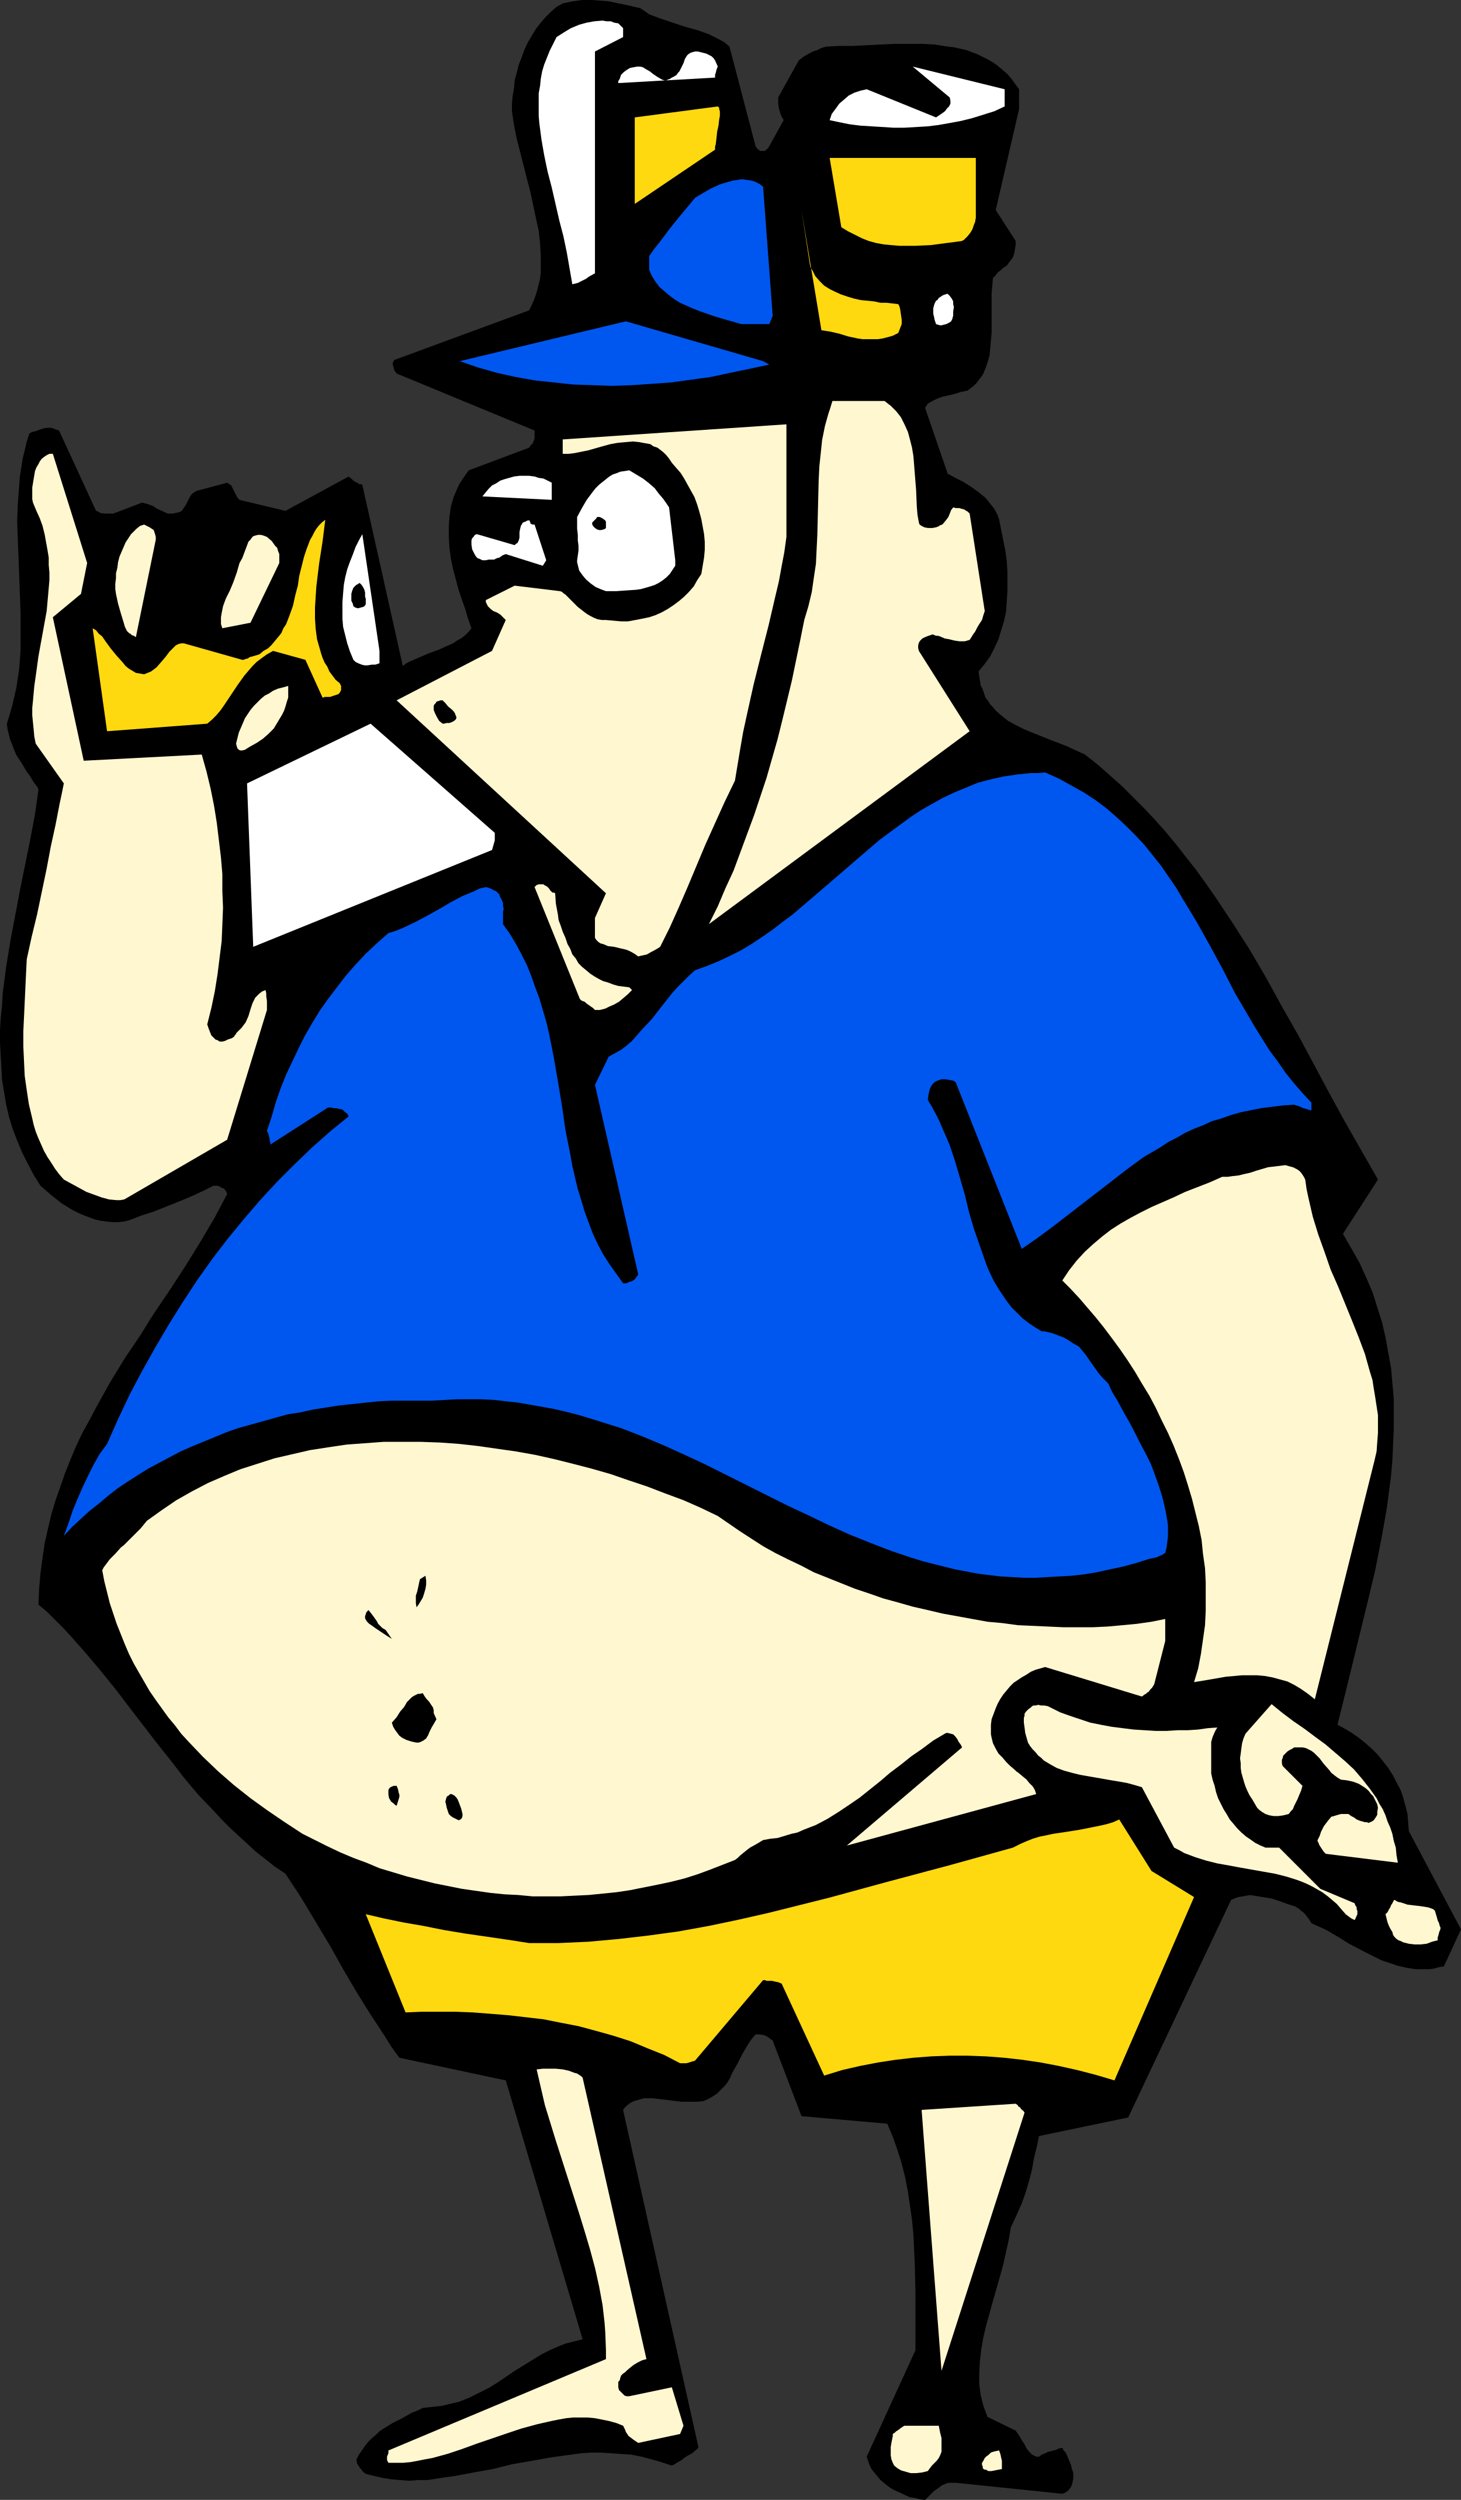
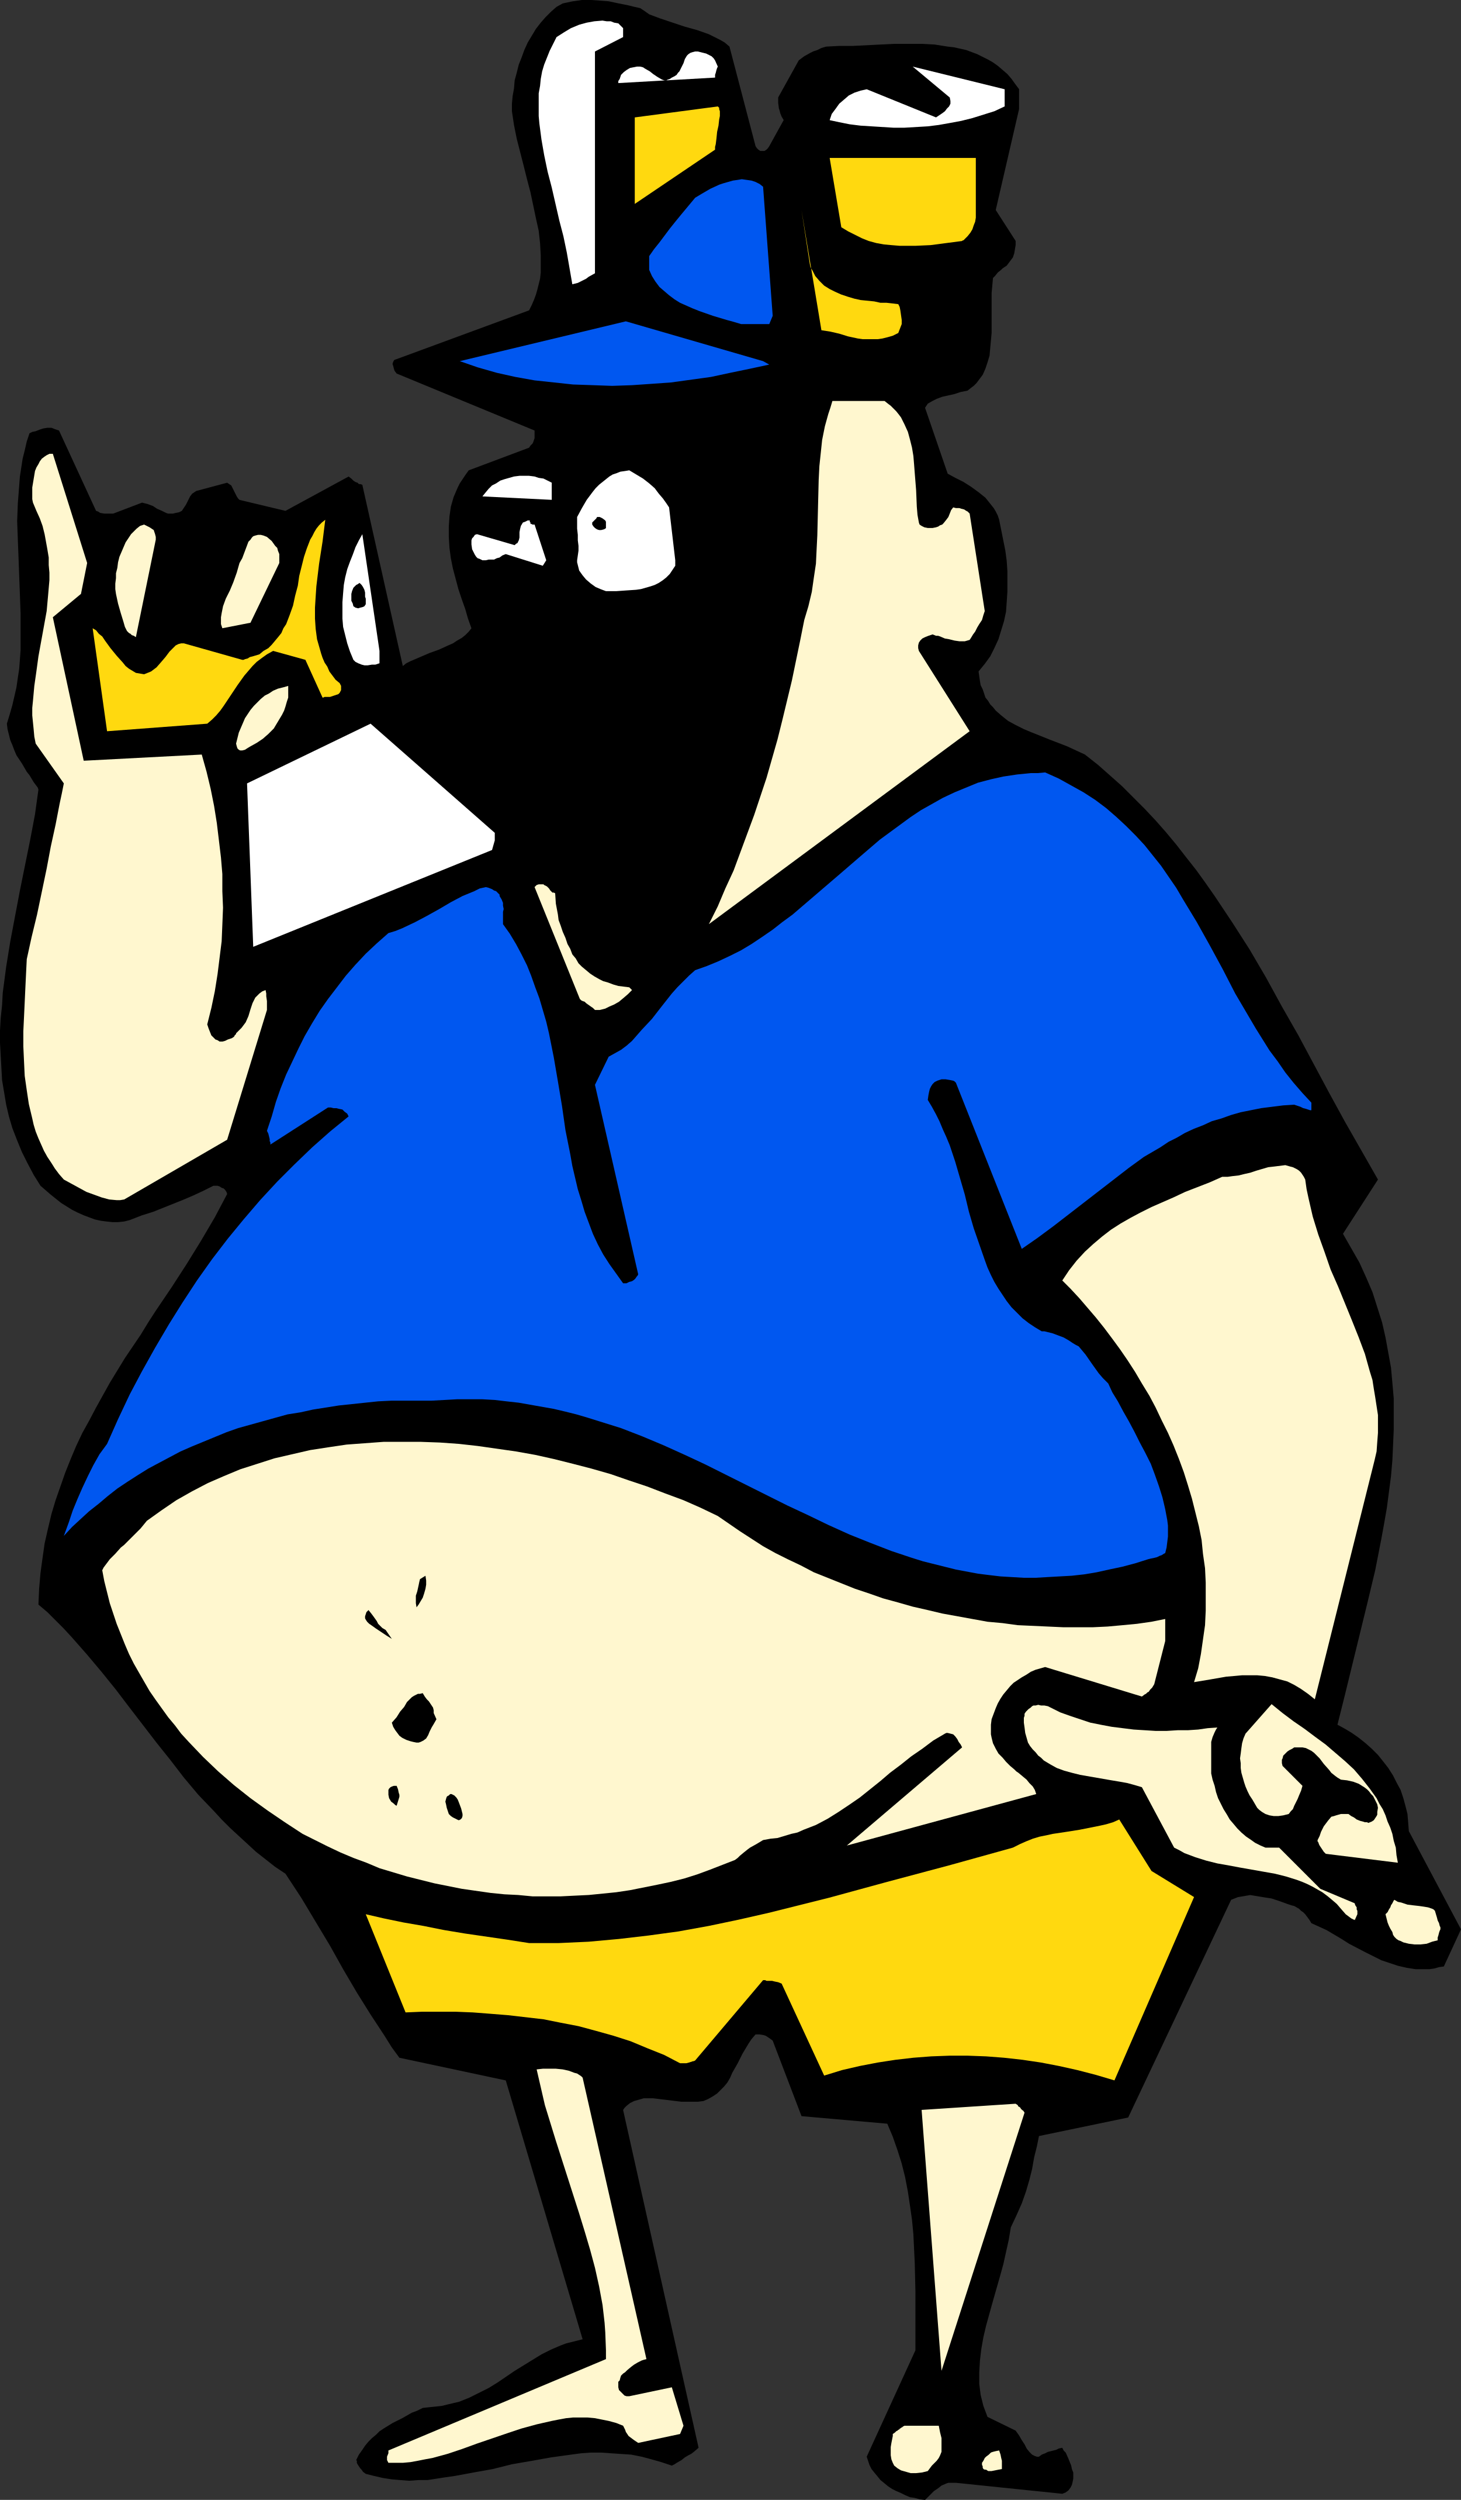
<svg xmlns="http://www.w3.org/2000/svg" xmlns:ns1="http://sodipodi.sourceforge.net/DTD/sodipodi-0.dtd" xmlns:ns2="http://www.inkscape.org/namespaces/inkscape" version="1.0" width="91.038mm" height="155.668mm" id="svg43" ns1:docname="Beer Belly 2.wmf">
  <rect width="100%" height="100%" fill="#333333" stroke="none" />
  <ns1:namedview id="namedview43" pagecolor="#ffffff" bordercolor="#000000" borderopacity="0.25" ns2:showpageshadow="2" ns2:pageopacity="0.0" ns2:pagecheckerboard="0" ns2:deskcolor="#d1d1d1" ns2:document-units="mm" />
  <defs id="defs1">
    <pattern id="WMFhbasepattern" patternUnits="userSpaceOnUse" width="6" height="6" x="0" y="0" />
  </defs>
  <path style="fill:#000000;fill-opacity:1;fill-rule:evenodd;stroke:none" d="m 344.079,454.071 -12.283,-23.108 -0.162,-2.101 -0.162,-1.939 -0.485,-1.939 -0.485,-1.778 -0.646,-1.939 -0.97,-1.778 -0.808,-1.616 -1.131,-1.778 -1.131,-1.454 -1.293,-1.616 -1.455,-1.454 -1.455,-1.293 -1.616,-1.293 -1.616,-1.131 -1.616,-0.97 -1.778,-0.97 1.778,-7.11 1.778,-7.272 3.556,-14.543 1.778,-7.433 1.455,-7.433 0.646,-3.555 0.646,-3.717 0.485,-3.717 0.485,-3.717 0.323,-3.717 0.162,-3.555 0.162,-3.717 v -3.717 -3.555 l -0.323,-3.717 -0.323,-3.555 -0.646,-3.555 -0.646,-3.555 -0.808,-3.555 -1.131,-3.555 -1.131,-3.555 -1.455,-3.393 -1.616,-3.555 -1.939,-3.393 -1.939,-3.393 8.242,-12.766 -3.879,-6.787 -3.879,-6.787 -3.717,-6.787 -7.273,-13.574 -3.879,-6.787 -3.717,-6.787 -3.879,-6.625 -4.04,-6.302 -4.202,-6.302 -2.263,-3.232 -2.101,-2.909 -2.424,-3.07 -2.263,-2.909 -2.424,-2.909 -2.424,-2.747 -2.586,-2.747 -2.747,-2.747 -2.586,-2.585 -2.909,-2.585 -2.747,-2.424 -3.071,-2.424 -2.101,-0.97 -2.101,-0.97 -4.202,-1.616 -4.04,-1.616 -1.939,-0.808 -1.939,-0.97 -1.778,-0.97 -1.616,-1.293 -1.293,-1.131 -0.646,-0.808 -0.646,-0.646 -0.485,-0.808 -0.646,-0.808 -0.323,-0.97 -0.323,-0.97 -0.485,-0.97 -0.162,-0.97 -0.162,-1.131 -0.162,-1.131 1.455,-1.778 1.293,-1.778 0.97,-1.939 0.97,-2.101 0.646,-2.101 0.646,-2.101 0.485,-2.262 0.162,-2.262 0.162,-2.424 v -2.424 -2.424 l -0.162,-2.424 -0.323,-2.424 -0.485,-2.424 -0.485,-2.424 -0.485,-2.424 -0.323,-0.97 -0.485,-0.97 -0.485,-0.808 -0.646,-0.808 -0.646,-0.808 -0.646,-0.808 -1.616,-1.293 -1.778,-1.293 -1.778,-1.131 -1.939,-0.97 -1.778,-0.97 -5.333,-15.513 0.323,-0.485 0.323,-0.485 1.131,-0.646 0.97,-0.485 1.293,-0.485 1.455,-0.323 1.455,-0.323 1.455,-0.485 1.616,-0.323 0.808,-0.646 0.646,-0.485 0.646,-0.646 0.97,-1.293 0.485,-0.646 0.646,-1.454 0.485,-1.454 0.485,-1.616 0.162,-1.778 0.162,-1.778 0.162,-1.778 v -1.939 -3.717 -3.717 l 0.162,-1.778 0.162,-1.778 0.162,-0.162 0.323,-0.323 0.646,-0.808 0.808,-0.646 0.323,-0.323 0.485,-0.323 0.485,-0.323 0.485,-0.646 0.485,-0.646 0.485,-0.646 0.323,-0.97 0.162,-0.97 0.162,-0.97 v -0.97 l -4.687,-7.272 5.495,-23.754 v -4.686 l -0.97,-1.293 -0.808,-1.131 -0.97,-1.131 -1.131,-0.97 -1.131,-0.97 -1.131,-0.808 -1.131,-0.646 -1.293,-0.646 -1.293,-0.646 -1.293,-0.485 -1.293,-0.485 -1.455,-0.323 -1.455,-0.323 -1.455,-0.162 -3.071,-0.485 -3.071,-0.162 h -3.232 -3.232 l -3.232,0.162 -3.232,0.162 -3.232,0.162 h -3.232 l -3.071,0.162 -1.131,0.323 -0.97,0.485 -0.97,0.323 -0.646,0.323 -1.455,0.808 -1.293,0.97 -4.848,8.726 v 1.293 l 0.162,1.293 0.162,0.485 0.162,0.646 0.323,0.808 0.485,0.808 -3.394,6.14 -0.323,0.485 -0.323,0.323 -0.485,0.323 h -0.485 -0.485 l -0.485,-0.323 -0.323,-0.323 -0.323,-0.485 -6.141,-23.431 -1.131,-0.97 -1.131,-0.646 -1.293,-0.646 -1.293,-0.646 -2.747,-0.97 -2.909,-0.808 -2.909,-0.97 -2.909,-0.97 -1.293,-0.485 -1.293,-0.485 -1.131,-0.808 -0.97,-0.646 -1.455,-0.323 -1.293,-0.323 -2.424,-0.485 -2.263,-0.485 -2.101,-0.162 L 139.151,0 h -2.101 l -2.263,0.323 -2.263,0.485 -1.455,0.808 -1.293,1.131 -1.293,1.293 -1.131,1.293 -1.131,1.454 -0.97,1.616 -0.97,1.616 -0.808,1.778 -0.646,1.778 -0.646,1.616 -0.485,1.939 -0.485,1.778 -0.162,1.939 -0.323,1.778 -0.162,1.778 v 1.778 l 0.485,3.232 0.646,3.232 1.616,6.302 0.808,3.232 0.808,3.07 0.646,3.07 0.646,3.07 0.646,2.909 0.323,2.909 0.162,2.909 v 1.454 1.293 1.293 l -0.162,1.454 -0.323,1.293 -0.323,1.293 -0.323,1.131 -0.485,1.293 -0.485,1.131 -0.646,1.293 -31.192,11.473 -0.485,0.162 -0.162,0.162 -0.162,0.323 -0.162,0.485 0.162,0.485 0.162,0.646 0.162,0.485 0.485,0.646 32.485,13.412 v 0.646 0.646 0.485 l -0.162,0.485 -0.162,0.485 -0.162,0.323 -0.485,0.485 -0.323,0.485 -14.222,5.333 -0.808,1.131 -0.646,0.97 -0.646,0.97 -0.485,0.97 -0.485,1.131 -0.485,1.131 -0.323,1.131 -0.323,1.131 -0.323,2.262 -0.162,2.424 v 2.424 l 0.162,2.585 0.323,2.424 0.485,2.424 0.646,2.424 0.646,2.424 0.808,2.424 0.808,2.262 0.646,2.262 0.808,2.262 -0.646,0.808 -0.808,0.808 -0.808,0.646 -1.131,0.646 -0.97,0.646 -1.131,0.485 -2.101,0.97 -2.263,0.808 -2.263,0.97 -2.263,0.97 -0.97,0.485 -0.808,0.646 -9.535,-42.66 -0.485,-0.162 h -0.323 l -0.323,-0.323 -0.485,-0.162 -0.485,-0.323 -0.485,-0.485 -0.646,-0.485 -14.869,8.08 -10.828,-2.585 -0.323,-0.323 -0.323,-0.485 -0.646,-1.293 -0.323,-0.646 -0.323,-0.646 -0.485,-0.323 -0.485,-0.323 -7.273,1.939 -0.485,0.323 -0.485,0.323 -0.485,0.646 -0.323,0.646 -0.646,1.293 -0.97,1.454 -0.646,0.323 -0.808,0.162 -0.646,0.162 h -0.485 -0.646 l -0.485,-0.162 -0.97,-0.485 -1.131,-0.485 -0.485,-0.323 -0.485,-0.323 -1.293,-0.485 -0.646,-0.162 -0.646,-0.162 -6.788,2.585 h -1.131 -0.97 l -0.97,-0.162 -0.485,-0.323 -0.485,-0.162 -8.727,-18.906 -0.485,-0.162 -0.485,-0.162 -0.808,-0.323 h -0.97 l -0.97,0.162 -0.97,0.323 -0.808,0.323 -0.808,0.162 -0.646,0.323 -0.646,1.939 -0.485,2.101 -0.485,1.939 -0.323,2.101 -0.323,2.101 -0.162,2.101 -0.323,4.201 -0.162,4.201 0.162,4.363 0.162,4.201 0.162,4.363 0.323,8.726 v 4.363 4.363 l -0.323,4.363 -0.323,2.101 -0.323,2.262 -0.485,2.101 -0.485,2.101 -0.646,2.262 -0.646,2.101 0.162,1.293 0.323,1.293 0.323,1.293 0.485,1.131 0.485,1.293 0.485,1.131 1.293,1.939 1.131,1.939 0.646,0.808 0.485,0.808 0.485,0.808 0.485,0.646 0.485,0.646 0.162,0.485 -0.808,5.817 -1.131,5.979 -2.424,11.958 -1.131,5.979 -1.131,5.979 -0.97,5.979 -0.808,6.14 -0.162,2.909 -0.323,3.07 L 0,242.548 v 2.909 l 0.162,2.909 0.162,2.909 0.162,2.909 0.485,2.909 0.485,2.909 0.646,2.747 0.808,2.747 1.131,2.909 1.131,2.747 1.293,2.585 1.455,2.747 1.616,2.585 2.424,2.101 2.424,1.939 1.293,0.808 1.293,0.808 1.293,0.646 1.455,0.646 1.293,0.485 1.293,0.485 1.455,0.323 1.293,0.162 1.455,0.162 h 1.293 l 1.455,-0.162 1.293,-0.323 2.909,-1.131 2.586,-0.808 2.424,-0.97 2.424,-0.97 2.424,-0.97 2.263,-0.97 2.424,-1.131 2.263,-1.131 h 0.97 l 0.485,0.162 0.485,0.323 0.485,0.162 0.323,0.323 0.323,0.485 0.162,0.485 -1.455,2.747 -1.455,2.747 -3.232,5.494 -3.394,5.494 -3.556,5.494 -3.717,5.494 -1.778,2.747 -1.778,2.909 -3.717,5.494 -3.556,5.817 -3.232,5.817 -1.616,3.07 -1.616,2.909 -1.455,3.07 -1.293,3.07 -1.293,3.232 -1.131,3.232 -1.131,3.232 -0.97,3.232 -0.808,3.393 -0.808,3.555 -0.485,3.393 -0.485,3.555 -0.323,3.717 -0.162,3.717 2.101,1.778 1.939,1.939 1.939,1.939 1.939,2.101 3.556,4.04 3.394,4.04 3.394,4.201 3.071,4.04 6.465,8.403 3.232,4.04 3.232,4.201 3.394,4.04 3.717,3.878 1.778,1.939 1.939,1.939 2.101,1.939 1.939,1.778 2.101,1.939 2.263,1.778 2.263,1.778 2.424,1.616 3.717,5.656 3.394,5.656 3.394,5.656 3.071,5.494 3.232,5.494 3.232,5.171 3.394,5.171 1.616,2.585 1.778,2.424 25.05,5.333 18.101,60.92 -1.293,0.323 -1.293,0.323 -1.293,0.323 -1.293,0.485 -2.263,0.97 -2.263,1.131 -2.101,1.293 -2.101,1.293 -2.101,1.293 -4.04,2.747 -2.101,1.293 -2.263,1.131 -2.263,1.131 -2.424,0.97 -2.747,0.646 -1.293,0.323 -1.455,0.162 -1.616,0.162 -1.455,0.162 -1.293,0.646 -1.293,0.485 -2.263,1.293 -2.263,1.131 -2.101,1.293 -0.97,0.646 -0.808,0.808 -0.97,0.808 -0.808,0.808 -0.808,0.97 -0.646,0.97 -0.808,1.131 -0.646,1.293 0.162,0.162 v 0.485 l 0.162,0.323 0.323,0.485 0.323,0.485 0.323,0.323 0.323,0.485 0.646,0.485 1.939,0.485 2.101,0.485 2.101,0.323 1.939,0.162 2.101,0.162 2.263,-0.162 h 2.101 l 2.101,-0.323 2.101,-0.323 2.263,-0.323 4.364,-0.808 4.525,-0.808 4.525,-1.131 4.687,-0.808 4.525,-0.808 4.687,-0.646 2.424,-0.323 2.263,-0.162 h 2.424 l 2.263,0.162 2.424,0.162 2.424,0.162 2.424,0.485 2.424,0.646 2.263,0.646 2.424,0.808 0.646,-0.323 0.485,-0.323 1.131,-0.646 0.808,-0.646 0.808,-0.485 0.646,-0.323 0.646,-0.485 1.131,-0.97 -17.778,-79.503 0.323,-0.485 0.485,-0.485 0.808,-0.646 0.97,-0.485 1.131,-0.323 1.131,-0.323 h 1.131 1.131 l 1.293,0.162 5.333,0.646 h 1.293 1.293 1.293 l 1.293,-0.162 1.131,-0.485 1.131,-0.646 0.97,-0.646 0.808,-0.808 0.808,-0.808 0.808,-0.97 0.646,-1.131 0.485,-1.131 1.293,-2.262 1.131,-2.262 1.455,-2.424 0.646,-0.97 0.97,-1.131 h 0.97 l 0.97,0.162 0.485,0.162 0.485,0.323 0.485,0.323 0.646,0.485 6.788,17.775 20.202,1.778 1.293,3.07 1.131,3.232 0.97,3.07 0.808,3.232 0.646,3.393 0.485,3.232 0.485,3.393 0.323,3.393 0.162,3.393 0.162,3.393 0.162,6.787 v 13.735 l -11.475,25.047 0.323,0.97 0.323,0.97 0.485,0.97 0.646,0.808 0.808,0.97 0.646,0.808 0.808,0.646 0.97,0.808 0.97,0.646 0.97,0.485 1.131,0.485 0.97,0.485 1.131,0.485 1.131,0.162 1.131,0.323 1.293,0.162 0.646,-0.646 1.455,-1.454 0.97,-0.646 0.808,-0.646 1.131,-0.485 0.485,-0.162 h 0.485 0.646 0.646 l 25.05,2.585 0.808,-0.323 0.646,-0.485 0.485,-0.646 0.323,-0.646 0.162,-0.646 0.162,-0.808 v -0.646 -0.808 l -0.323,-0.808 -0.162,-0.808 -0.646,-1.616 -0.646,-1.454 -0.485,-0.485 -0.323,-0.646 -0.808,0.162 -0.646,0.323 -1.293,0.323 -0.646,0.162 -0.646,0.323 -0.808,0.323 -0.646,0.485 h -0.485 l -0.485,-0.162 -0.323,-0.162 -0.323,-0.162 -0.646,-0.646 -0.646,-0.808 -0.485,-0.97 -0.646,-0.97 -0.646,-1.131 -0.808,-1.131 -6.626,-3.232 -0.485,-1.293 -0.485,-1.293 -0.323,-1.293 -0.323,-1.293 -0.162,-1.293 -0.162,-1.293 v -1.454 -1.293 l 0.162,-2.747 0.323,-2.747 0.485,-2.747 0.646,-2.747 0.808,-2.909 0.808,-2.909 1.616,-5.656 0.808,-2.909 0.646,-2.909 0.646,-2.909 0.485,-2.909 1.293,-2.747 1.293,-2.909 0.97,-2.747 0.808,-2.747 0.646,-2.585 0.485,-2.747 0.646,-2.585 0.485,-2.424 21.01,-4.363 24.242,-51.224 0.808,-0.323 0.808,-0.323 0.97,-0.162 0.97,-0.162 0.97,-0.162 0.97,0.162 1.939,0.323 2.101,0.323 1.939,0.646 1.778,0.646 0.97,0.323 0.646,0.162 1.131,0.646 0.485,0.485 0.485,0.323 0.485,0.485 0.485,0.646 0.485,0.646 0.485,0.808 1.778,0.808 1.778,0.808 3.556,2.101 1.778,1.131 3.717,1.939 1.939,0.97 1.939,0.97 1.939,0.646 1.939,0.646 2.101,0.485 2.101,0.323 h 2.101 1.131 l 1.131,-0.162 1.131,-0.323 1.131,-0.162 z" id="path1" />
  <path style="fill:#fff7cf;fill-opacity:1;fill-rule:evenodd;stroke:none" d="m 339.231,454.071 v -0.162 -0.323 l -0.162,-0.323 -0.162,-0.646 -0.323,-0.646 -0.162,-0.646 -0.485,-1.616 -0.323,-0.323 -0.323,-0.162 -0.485,-0.162 -0.485,-0.162 -0.97,-0.162 -1.131,-0.162 -1.455,-0.162 -1.293,-0.162 -1.455,-0.485 -0.808,-0.162 -0.808,-0.485 -0.162,0.162 -0.162,0.323 -0.162,0.323 -0.323,0.485 -0.162,0.485 -0.323,0.485 -0.323,0.646 -0.485,0.485 0.162,0.646 0.162,0.646 0.162,0.646 0.323,0.808 0.323,0.646 0.485,0.808 0.162,0.646 0.323,0.485 0.485,0.485 0.485,0.323 0.485,0.162 0.646,0.323 1.293,0.323 1.293,0.162 h 1.455 l 1.455,-0.162 1.293,-0.485 1.293,-0.323 v -0.646 l 0.162,-0.485 0.162,-0.646 0.162,-0.485 z" id="path2" />
  <path style="fill:#fff7cf;fill-opacity:1;fill-rule:evenodd;stroke:none" d="m 329.211,438.397 -0.323,-1.778 -0.162,-1.778 -0.485,-1.616 -0.323,-1.616 -0.485,-1.454 -0.646,-1.454 -0.485,-1.454 -0.646,-1.454 -0.808,-1.293 -0.646,-1.293 -1.616,-2.262 -1.778,-2.262 -1.939,-2.262 -2.101,-1.939 -2.263,-1.939 -2.263,-1.939 -2.424,-1.778 -2.586,-1.939 -2.586,-1.778 -2.586,-1.939 -2.586,-2.101 -6.141,6.948 -0.485,1.131 -0.323,1.131 -0.162,1.131 -0.162,1.293 -0.162,1.131 0.162,1.131 v 1.131 l 0.162,1.131 0.323,1.131 0.323,1.131 0.323,0.97 0.485,1.131 0.485,0.97 0.646,0.97 1.131,1.939 0.485,0.485 0.646,0.485 0.808,0.485 0.97,0.323 0.97,0.162 h 1.131 l 1.131,-0.162 0.646,-0.162 0.646,-0.162 0.485,-0.646 0.485,-0.485 0.323,-0.808 0.323,-0.646 0.485,-0.97 0.323,-0.808 0.485,-1.131 0.323,-1.131 -4.687,-4.686 -0.162,-0.646 v -0.323 -0.485 l 0.162,-0.323 0.162,-0.646 0.485,-0.485 0.485,-0.485 0.485,-0.323 0.646,-0.323 0.485,-0.323 h 1.131 0.808 l 0.808,0.162 0.646,0.323 0.646,0.323 0.646,0.485 0.646,0.646 0.646,0.646 0.97,1.293 1.293,1.454 0.485,0.646 0.808,0.646 0.646,0.485 0.808,0.485 1.455,0.162 1.455,0.323 1.293,0.485 1.293,0.808 0.646,0.485 0.485,0.485 0.485,0.646 0.485,0.485 0.323,0.646 0.323,0.646 0.323,0.646 0.162,0.808 -0.162,0.97 v 0.646 l -0.162,0.323 -0.323,0.485 -0.323,0.485 -0.485,0.323 -0.808,0.323 -0.323,-0.162 h -0.485 l -0.485,-0.162 -0.646,-0.162 -0.808,-0.323 -0.646,-0.485 -0.646,-0.323 -0.646,-0.485 h -0.646 -1.131 l -1.131,0.323 -0.485,0.162 -0.646,0.162 -0.808,0.97 -0.97,1.293 -0.323,0.646 -0.323,0.646 -0.323,0.97 -0.485,0.97 v 0.323 l 0.162,0.162 0.162,0.485 0.162,0.323 0.323,0.485 0.323,0.485 0.323,0.485 0.485,0.485 z" id="path3" />
  <path style="fill:#fff7cf;fill-opacity:1;fill-rule:evenodd;stroke:none" d="m 323.716,343.704 0.485,-2.101 0.162,-2.262 0.162,-2.101 v -2.101 -2.101 l -0.323,-2.101 -0.323,-2.101 -0.323,-1.939 -0.323,-2.101 -0.646,-2.101 -1.131,-4.04 -1.455,-3.878 -1.616,-4.04 -3.232,-7.918 -1.778,-4.04 -1.455,-4.201 -1.455,-4.04 -1.293,-4.201 -0.485,-2.101 -0.485,-2.101 -0.485,-2.262 -0.323,-2.262 -0.323,-0.646 -0.323,-0.485 -0.323,-0.485 -0.485,-0.485 -0.485,-0.323 -0.97,-0.485 -0.646,-0.162 -1.131,-0.323 -1.293,0.162 -1.293,0.162 -1.455,0.162 -2.747,0.808 -1.455,0.485 -1.455,0.323 -1.293,0.323 -1.455,0.162 -1.131,0.162 h -1.293 l -2.909,1.293 -2.909,1.131 -2.909,1.131 -2.747,1.293 -2.586,1.131 -2.586,1.131 -2.586,1.293 -2.424,1.293 -2.263,1.293 -2.263,1.454 -2.101,1.616 -2.101,1.778 -1.939,1.778 -1.939,2.101 -1.778,2.262 -1.616,2.424 1.939,1.939 2.101,2.262 1.939,2.262 1.939,2.262 1.939,2.424 1.939,2.585 1.778,2.424 1.778,2.585 1.778,2.747 1.616,2.747 1.778,2.909 1.455,2.747 1.455,3.07 1.455,2.909 1.293,2.909 1.293,3.232 1.131,3.07 0.97,3.07 0.97,3.232 0.808,3.232 0.808,3.232 0.646,3.232 0.323,3.232 0.485,3.393 0.162,3.393 v 3.232 3.393 l -0.162,3.393 -0.485,3.393 -0.485,3.393 -0.646,3.393 -0.97,3.232 3.879,-0.646 3.717,-0.646 1.939,-0.162 1.778,-0.162 h 1.778 1.778 l 1.778,0.162 1.778,0.323 1.778,0.485 1.778,0.485 1.616,0.808 1.616,0.97 1.616,1.131 1.616,1.293 z" id="path4" />
  <path style="fill:#fff7cf;fill-opacity:1;fill-rule:evenodd;stroke:none" d="m 319.675,450.516 v -0.162 -0.323 -0.323 l -0.162,-0.323 v -0.485 l -0.323,-0.485 -0.162,-0.485 -8.081,-3.393 -9.697,-9.695 h -3.232 l -1.131,-0.485 -1.293,-0.646 -1.131,-0.808 -0.97,-0.646 -1.131,-0.97 -0.97,-0.97 -0.808,-0.97 -0.97,-1.131 -0.646,-1.131 -0.808,-1.293 -0.646,-1.293 -0.646,-1.293 -0.485,-1.454 -0.323,-1.454 -0.485,-1.454 -0.323,-1.454 v -1.616 -1.616 -1.454 -1.454 -1.293 l 0.323,-1.131 0.485,-1.131 0.323,-0.646 0.323,-0.485 -2.263,0.162 -2.263,0.323 -2.424,0.162 h -2.424 l -2.586,0.162 h -2.586 l -2.586,-0.162 -2.586,-0.162 -2.586,-0.323 -2.586,-0.323 -2.586,-0.485 -2.424,-0.485 -2.424,-0.808 -2.424,-0.808 -2.263,-0.808 -2.263,-1.131 -0.646,-0.323 -0.808,-0.162 h -0.808 l -0.646,-0.162 -0.646,0.162 h -0.485 l -0.323,0.162 -0.323,0.323 -0.485,0.323 -0.323,0.323 -0.323,0.323 -0.323,0.485 v 0.485 l -0.162,0.485 v 1.131 l 0.162,1.131 0.162,1.293 0.323,1.131 0.323,1.131 0.485,0.808 0.646,0.808 0.646,0.646 0.646,0.808 0.646,0.485 0.646,0.646 1.616,0.97 1.455,0.808 1.778,0.646 1.778,0.485 1.939,0.485 3.717,0.646 3.717,0.646 1.939,0.323 1.778,0.323 1.778,0.485 1.616,0.485 7.596,14.22 1.293,0.646 1.131,0.646 1.293,0.485 1.293,0.485 2.586,0.808 2.586,0.646 2.747,0.485 2.586,0.485 5.495,0.97 2.747,0.485 2.586,0.646 2.586,0.808 1.293,0.485 1.131,0.485 1.293,0.646 1.131,0.646 1.131,0.646 1.293,0.97 0.97,0.808 1.131,0.97 0.97,1.131 1.131,1.293 0.646,0.485 0.646,0.485 0.323,0.162 0.323,0.162 h 0.162 v 0.162 z" id="path5" />
  <path style="fill:#0057f0;fill-opacity:1;fill-rule:evenodd;stroke:none" d="m 308.847,259.515 -2.101,-2.262 -2.101,-2.424 -1.939,-2.424 -1.778,-2.585 -1.939,-2.585 -1.616,-2.585 -1.616,-2.585 -1.616,-2.747 -3.232,-5.494 -2.909,-5.656 -3.071,-5.656 -3.071,-5.494 -3.232,-5.333 -1.616,-2.747 -1.778,-2.585 -1.778,-2.585 -1.939,-2.424 -1.939,-2.424 -2.101,-2.262 -2.263,-2.262 -2.263,-2.101 -2.424,-2.101 -2.586,-1.939 -2.747,-1.778 -2.909,-1.616 -2.909,-1.616 -3.232,-1.454 -1.778,0.162 h -1.616 l -3.232,0.323 -3.232,0.485 -2.909,0.646 -3.071,0.808 -2.747,1.131 -2.747,1.131 -2.747,1.293 -2.586,1.454 -2.586,1.454 -2.424,1.616 -2.424,1.778 -2.424,1.778 -2.424,1.778 -4.525,3.878 -4.687,4.04 -4.525,3.878 -4.525,3.878 -2.263,1.939 -2.424,1.778 -2.263,1.778 -2.586,1.778 -2.424,1.616 -2.424,1.454 -2.586,1.293 -2.747,1.293 -2.747,1.131 -2.747,0.97 -1.455,1.293 -1.455,1.454 -1.293,1.293 -1.293,1.454 -2.424,3.07 -2.263,2.909 -2.424,2.585 -1.131,1.293 -1.131,1.293 -1.293,1.131 -1.293,0.97 -1.455,0.808 -1.455,0.808 -3.232,6.625 10.182,44.599 -0.162,0.323 -0.162,0.162 -0.323,0.485 -0.323,0.323 -0.485,0.323 -0.646,0.162 -0.646,0.323 h -0.808 l -1.616,-2.262 -1.616,-2.262 -1.455,-2.262 -1.293,-2.424 -1.131,-2.424 -0.97,-2.585 -0.97,-2.585 -0.808,-2.747 -0.808,-2.585 -0.646,-2.747 -0.646,-2.747 -0.485,-2.747 -1.131,-5.656 -0.808,-5.656 -0.97,-5.817 -0.97,-5.656 -1.131,-5.656 -0.646,-2.747 -0.808,-2.747 -0.808,-2.747 -0.97,-2.585 -0.97,-2.747 -0.97,-2.424 -1.293,-2.585 -1.293,-2.424 -1.455,-2.424 -1.616,-2.262 v -1.131 -0.97 -0.485 -0.323 l 0.162,-0.646 -0.162,-0.808 v -0.646 l -0.323,-0.808 -0.485,-0.808 v -0.323 l -0.162,-0.162 -0.323,-0.323 -0.323,-0.323 -0.485,-0.162 -0.485,-0.323 -0.808,-0.323 -0.646,-0.162 -1.455,0.323 -1.293,0.646 -2.747,1.131 -2.747,1.454 -2.747,1.616 -2.909,1.616 -2.747,1.454 -3.071,1.454 -1.616,0.646 -1.616,0.485 -2.747,2.424 -2.586,2.424 -2.424,2.585 -2.263,2.585 -2.101,2.747 -2.101,2.747 -1.939,2.747 -1.778,2.909 -1.778,3.07 -1.455,2.909 -1.455,3.07 -1.455,3.07 -1.293,3.232 -1.131,3.232 -0.97,3.393 -1.131,3.393 0.323,0.646 0.162,0.646 0.162,0.646 v 0.485 l 0.162,0.323 v 0.323 0.162 l 13.576,-8.726 h 0.646 l 0.646,0.162 h 0.646 l 0.646,0.162 0.808,0.162 0.485,0.485 0.646,0.485 0.162,0.323 0.162,0.323 -4.364,3.555 -4.202,3.717 -4.202,4.04 -4.04,4.04 -4.04,4.363 -3.879,4.525 -3.717,4.525 -3.717,4.848 -3.556,5.009 -3.394,5.171 -3.232,5.171 -3.232,5.494 -3.071,5.494 -2.909,5.494 -2.747,5.817 -2.586,5.817 -1.778,2.424 -1.455,2.585 -1.293,2.585 -1.293,2.747 -1.131,2.585 -1.131,2.747 -0.97,2.909 -1.131,3.07 1.939,-2.101 2.101,-1.939 1.939,-1.778 2.263,-1.778 2.101,-1.778 2.263,-1.778 2.424,-1.616 2.263,-1.454 2.586,-1.616 2.424,-1.293 5.172,-2.747 2.586,-1.131 2.747,-1.131 2.747,-1.131 2.747,-1.131 2.747,-0.97 2.909,-0.808 2.909,-0.808 2.909,-0.808 2.909,-0.808 3.071,-0.485 2.909,-0.646 6.141,-0.97 3.071,-0.323 3.071,-0.323 3.071,-0.323 3.232,-0.162 h 3.071 3.071 3.232 l 3.071,-0.162 2.909,-0.162 h 3.071 2.909 l 2.909,0.162 2.747,0.323 2.909,0.323 2.747,0.485 2.747,0.485 2.747,0.485 2.747,0.646 2.586,0.646 2.747,0.808 2.586,0.808 5.172,1.616 5.01,1.939 5.01,2.101 5.01,2.262 4.848,2.262 9.697,4.848 9.697,4.848 4.848,2.262 4.687,2.262 5.01,2.262 4.848,1.939 5.01,1.939 4.848,1.616 2.586,0.808 2.586,0.646 2.586,0.646 2.586,0.646 2.586,0.485 2.586,0.485 2.586,0.323 2.747,0.323 2.747,0.162 2.747,0.162 h 2.747 l 2.747,-0.162 2.909,-0.162 2.909,-0.162 2.909,-0.323 2.909,-0.485 2.909,-0.646 3.071,-0.646 3.071,-0.808 3.071,-0.97 0.646,-0.162 0.808,-0.162 0.646,-0.162 0.646,-0.323 0.485,-0.162 0.485,-0.323 0.323,-0.162 v 0 l 0.323,-1.293 0.162,-1.293 0.162,-1.293 v -2.585 l -0.162,-1.293 -0.485,-2.585 -0.646,-2.747 -0.808,-2.585 -0.97,-2.747 -0.97,-2.585 -1.293,-2.585 -1.293,-2.424 -1.293,-2.585 -1.293,-2.424 -1.293,-2.262 -1.293,-2.424 -1.293,-2.101 -0.97,-2.101 -1.293,-1.293 -0.97,-1.131 -0.808,-1.131 -0.808,-1.131 -1.455,-2.101 -1.616,-1.939 -0.323,-0.162 -0.323,-0.162 -0.808,-0.485 -0.97,-0.646 -1.131,-0.646 -1.293,-0.485 -1.293,-0.485 -1.293,-0.323 -0.646,-0.162 h -0.646 l -1.616,-0.97 -1.455,-0.97 -1.455,-1.131 -1.293,-1.293 -1.293,-1.293 -1.131,-1.454 -0.97,-1.454 -0.97,-1.454 -0.97,-1.616 -0.808,-1.616 -0.808,-1.778 -0.646,-1.778 -1.293,-3.717 -1.293,-3.717 -1.131,-3.878 -0.97,-4.04 -1.131,-3.878 -1.131,-3.878 -1.293,-3.878 -0.808,-1.939 -0.808,-1.778 -0.808,-1.939 -0.808,-1.616 -0.97,-1.778 -0.97,-1.616 0.162,-1.131 0.162,-0.808 0.162,-0.646 0.323,-0.646 0.323,-0.485 0.485,-0.485 0.646,-0.323 0.485,-0.162 0.485,-0.162 h 0.97 l 0.97,0.162 0.808,0.162 0.323,0.162 0.323,0.323 15.515,39.105 3.717,-2.585 3.717,-2.747 7.111,-5.494 7.111,-5.494 3.556,-2.747 3.556,-2.585 3.879,-2.262 1.939,-1.293 1.939,-0.97 1.939,-1.131 2.101,-0.97 2.101,-0.808 2.101,-0.97 2.263,-0.646 2.263,-0.808 2.263,-0.646 2.424,-0.485 2.424,-0.485 2.586,-0.323 2.586,-0.323 2.586,-0.162 1.455,0.485 0.646,0.323 0.646,0.162 0.485,0.162 0.485,0.162 h 0.323 v 0 z" id="path6" />
  <path style="fill:#ffd90f;fill-opacity:1;fill-rule:evenodd;stroke:none" d="m 281.211,446.476 -10.02,-6.14 -7.596,-12.119 -1.455,0.646 -1.616,0.485 -1.455,0.323 -1.616,0.323 -3.232,0.646 -3.071,0.485 -3.232,0.485 -1.455,0.323 -1.616,0.323 -1.616,0.485 -1.616,0.646 -1.455,0.646 -1.616,0.808 -14.545,4.04 -14.545,3.878 -7.111,1.939 -7.111,1.939 -7.111,1.778 -7.111,1.778 -7.111,1.616 -6.949,1.454 -7.111,1.293 -7.111,0.97 -6.949,0.808 -3.556,0.323 -3.556,0.323 -3.556,0.162 -3.556,0.162 h -3.556 -3.394 l -5.172,-0.808 -10.02,-1.454 -4.848,-0.808 -4.848,-0.97 -4.687,-0.808 -4.687,-0.97 -4.202,-0.97 9.374,23.108 3.879,-0.162 h 3.879 4.04 l 4.04,0.162 4.202,0.323 4.04,0.323 4.202,0.485 4.202,0.485 4.04,0.808 4.202,0.808 4.202,1.131 4.04,1.131 4.04,1.293 3.879,1.616 4.04,1.616 3.717,1.939 h 0.808 0.646 l 0.646,-0.162 0.485,-0.162 0.485,-0.162 h 0.162 l 0.323,-0.162 v 0 l 16,-18.906 h 0.485 l 0.323,0.162 h 0.646 0.646 l 0.646,0.162 0.808,0.162 0.808,0.323 10.02,21.653 4.202,-1.293 4.202,-0.97 4.202,-0.808 4.202,-0.646 4.202,-0.485 4.202,-0.323 4.364,-0.162 h 4.202 l 4.364,0.162 4.202,0.323 4.364,0.485 4.364,0.646 4.202,0.808 4.364,0.97 4.364,1.131 4.364,1.293 z" id="path7" />
  <path style="fill:#fff7cf;fill-opacity:1;fill-rule:evenodd;stroke:none" d="m 274.423,386.203 v -5.171 l -3.232,0.646 -3.394,0.485 -3.394,0.323 -3.556,0.323 -3.394,0.162 h -3.556 -3.556 l -3.556,-0.162 -3.556,-0.162 -3.556,-0.162 -3.556,-0.485 -3.556,-0.323 -3.556,-0.646 -3.556,-0.646 -3.556,-0.646 -3.394,-0.808 -3.556,-0.808 -3.394,-0.97 -3.556,-0.97 -3.232,-1.131 -3.394,-1.131 -3.232,-1.293 -3.232,-1.293 -3.232,-1.293 -3.071,-1.616 -3.071,-1.454 -2.909,-1.454 -2.909,-1.616 -2.747,-1.778 -2.747,-1.778 -2.586,-1.778 -2.586,-1.778 -4.04,-1.939 -4.04,-1.778 -4.364,-1.616 -4.202,-1.616 -4.364,-1.454 -4.202,-1.454 -4.525,-1.293 -4.364,-1.131 -4.525,-1.131 -4.364,-0.97 -4.525,-0.808 -4.525,-0.646 -4.525,-0.646 -4.364,-0.485 -4.525,-0.323 -4.525,-0.162 H 94.707 90.343 l -4.364,0.323 -4.364,0.323 -4.364,0.646 -4.202,0.646 -4.202,0.97 -4.202,0.97 -4.04,1.293 -4.04,1.293 -3.879,1.616 -3.717,1.616 -3.717,1.939 -3.717,2.101 -3.556,2.424 -3.394,2.424 -1.455,1.778 -1.616,1.616 -1.455,1.454 -0.808,0.808 -0.808,0.646 -1.293,1.454 -1.293,1.293 -0.97,1.293 -0.485,0.646 -0.323,0.646 0.485,2.585 0.646,2.585 0.646,2.585 0.808,2.424 0.808,2.424 0.97,2.424 0.97,2.424 0.97,2.262 1.131,2.262 1.293,2.262 2.424,4.201 1.455,2.101 2.909,4.04 1.616,1.939 1.455,1.939 1.778,1.939 3.394,3.555 3.556,3.393 3.717,3.232 3.879,3.07 4.04,2.909 4.04,2.747 4.202,2.747 2.909,1.454 2.909,1.454 3.071,1.454 3.071,1.293 3.071,1.131 3.071,1.293 3.232,0.97 3.232,0.97 3.232,0.808 3.232,0.808 3.232,0.646 3.232,0.646 3.394,0.485 3.394,0.485 3.232,0.323 3.232,0.162 3.394,0.323 h 3.394 3.232 l 3.232,-0.162 3.394,-0.162 3.232,-0.323 3.232,-0.323 3.232,-0.485 3.232,-0.646 3.232,-0.646 3.071,-0.646 3.232,-0.808 3.071,-0.97 3.071,-1.131 2.909,-1.131 2.909,-1.131 0.646,-0.485 0.485,-0.485 0.97,-0.808 0.808,-0.646 0.646,-0.485 1.455,-0.808 0.808,-0.485 0.808,-0.485 1.778,-0.323 1.616,-0.162 1.616,-0.485 1.616,-0.485 1.455,-0.323 1.455,-0.646 2.909,-1.131 2.747,-1.454 2.586,-1.616 2.424,-1.616 2.586,-1.778 4.848,-3.878 2.263,-1.939 2.586,-1.939 2.424,-1.939 2.586,-1.778 2.586,-1.939 2.747,-1.616 0.323,-0.162 h 0.323 l 0.646,0.162 0.646,0.162 0.485,0.485 0.485,0.646 0.323,0.646 0.485,0.646 0.323,0.646 -27.151,23.108 44.606,-12.119 -0.323,-0.97 -0.485,-0.808 -0.808,-0.808 -0.646,-0.808 -0.97,-0.808 -0.97,-0.808 -0.485,-0.323 -0.485,-0.485 -0.97,-0.808 -0.97,-0.97 -0.808,-0.97 -0.97,-0.97 -0.646,-1.131 -0.646,-1.293 -0.323,-1.293 -0.162,-0.808 v -0.646 -0.808 -0.808 l 0.162,-1.293 0.485,-1.293 0.485,-1.293 0.485,-1.131 0.646,-1.131 0.646,-0.97 0.808,-0.97 0.808,-0.97 0.808,-0.808 0.97,-0.646 0.97,-0.646 1.131,-0.646 0.97,-0.646 1.131,-0.485 1.131,-0.323 1.131,-0.323 22.788,6.948 0.646,-0.485 0.323,-0.162 0.323,-0.323 0.323,-0.162 0.323,-0.485 0.485,-0.485 0.485,-0.808 z" id="path8" />
  <path style="fill:#fff7cf;fill-opacity:1;fill-rule:evenodd;stroke:none" d="m 241.292,497.216 -0.323,-0.485 -0.323,-0.162 v -0.162 h -0.162 l -0.162,-0.323 -0.162,-0.162 -0.323,-0.162 -0.162,-0.323 -0.485,-0.323 -22.141,1.454 4.687,61.405 z" id="path9" />
  <path style="fill:#ffffff;fill-opacity:1;fill-rule:evenodd;stroke:none" d="m 236.605,22.946 v -1.939 l -21.656,-5.333 8.727,7.272 0.162,0.808 v 0.646 l -0.323,0.646 -0.485,0.485 -0.485,0.646 -0.646,0.485 -1.455,0.97 -16.323,-6.625 -1.455,0.323 -1.455,0.485 -1.293,0.646 -1.131,0.97 -1.131,0.97 -0.808,1.131 -0.97,1.293 -0.485,1.454 2.263,0.485 2.424,0.485 2.586,0.323 2.586,0.162 2.586,0.162 2.586,0.162 h 2.586 l 2.747,-0.162 2.747,-0.162 2.586,-0.323 2.747,-0.485 2.586,-0.485 2.586,-0.646 2.586,-0.808 2.586,-0.808 2.424,-1.131 z" id="path10" />
  <path style="fill:#fff7cf;fill-opacity:1;fill-rule:evenodd;stroke:none" d="m 235.958,579.627 v -0.485 l -0.162,-0.646 -0.162,-0.808 -0.162,-0.485 -0.162,-0.485 -0.808,0.162 -0.646,0.162 -0.485,0.162 -0.485,0.485 -0.646,0.485 -0.323,0.323 -0.323,0.646 -0.323,0.485 v 0.485 l 0.162,0.323 v 0.323 l 0.162,0.323 0.323,0.162 h 0.323 l 0.485,0.323 h 0.808 l 0.808,-0.162 1.616,-0.323 z" id="path11" />
  <path style="fill:#fff7cf;fill-opacity:1;fill-rule:evenodd;stroke:none" d="m 231.918,143.816 -3.556,-22.946 -0.162,-0.162 -0.323,-0.323 -0.323,-0.162 -0.485,-0.323 -0.646,-0.162 -0.485,-0.162 h -0.808 l -0.646,-0.162 -0.485,0.646 -0.323,0.808 -0.323,0.808 -0.485,0.646 -0.646,0.808 -0.323,0.323 -0.485,0.162 -0.485,0.323 -0.485,0.162 -0.808,0.162 h -0.646 -0.485 l -0.808,-0.162 -0.323,-0.162 -0.323,-0.162 -0.485,-0.323 -0.162,-0.485 -0.323,-1.778 -0.162,-1.939 -0.162,-3.878 -0.323,-4.04 -0.162,-2.101 -0.162,-1.939 -0.323,-1.939 -0.485,-1.939 -0.485,-1.778 -0.808,-1.777 -0.808,-1.616 -0.485,-0.646 -0.646,-0.808 -0.646,-0.646 -0.646,-0.646 -0.646,-0.485 -0.808,-0.646 H 196.04 l -0.485,1.616 -0.485,1.454 -0.808,2.909 -0.646,3.232 -0.323,3.07 -0.323,3.07 -0.162,3.232 -0.162,6.464 -0.162,6.625 -0.162,3.232 -0.162,3.393 -0.485,3.232 -0.485,3.393 -0.808,3.393 -0.97,3.232 -0.97,4.848 -0.97,4.686 -0.97,4.686 -1.131,4.686 -1.131,4.686 -1.131,4.525 -1.293,4.525 -1.293,4.525 -1.455,4.363 -1.455,4.363 -1.616,4.363 -1.616,4.363 -1.616,4.363 -1.939,4.201 -1.778,4.201 -2.101,4.201 61.414,-45.407 -11.96,-18.906 -0.162,-0.646 v -0.646 l 0.162,-0.646 0.323,-0.485 0.485,-0.485 0.646,-0.323 0.808,-0.323 0.97,-0.323 0.808,0.323 h 0.485 l 0.485,0.162 1.131,0.485 0.97,0.162 1.293,0.323 1.131,0.162 h 1.293 l 1.131,-0.323 0.323,-0.485 0.485,-0.808 0.485,-0.646 0.485,-0.97 0.485,-0.808 0.646,-0.97 0.323,-1.131 z" id="path12" />
  <path style="fill:#ffd90f;fill-opacity:1;fill-rule:evenodd;stroke:none" d="M 229.817,51.224 V 37.166 h -34.424 l 2.747,16.321 1.616,0.97 1.616,0.808 1.616,0.808 1.616,0.646 1.778,0.485 1.778,0.323 1.778,0.162 1.939,0.162 h 1.778 1.939 l 3.556,-0.162 3.717,-0.485 3.717,-0.485 0.162,-0.162 h 0.162 l 0.162,-0.162 0.323,-0.323 0.485,-0.485 0.646,-0.808 0.485,-0.808 0.323,-0.97 0.323,-0.808 z" id="path13" />
-   <path style="fill:#ffffff;fill-opacity:1;fill-rule:evenodd;stroke:none" d="m 224.484,74.332 v -0.97 l 0.162,-1.131 -0.162,-0.646 v -0.646 l -0.323,-0.646 -0.485,-0.646 -0.162,-0.162 -0.162,-0.162 -0.162,-0.162 h -0.162 l -0.485,0.162 -0.485,0.162 -0.97,0.646 -0.323,0.485 -0.323,0.162 -0.323,0.646 -0.162,0.485 -0.162,0.646 v 0.485 0.808 l 0.162,0.646 0.162,0.808 0.323,0.97 0.485,0.162 0.646,0.162 0.646,-0.162 0.646,-0.162 0.646,-0.323 0.485,-0.323 0.323,-0.646 v -0.162 z" id="path14" />
  <path style="fill:#fff7cf;fill-opacity:1;fill-rule:evenodd;stroke:none" d="m 221.736,576.072 v -1.293 -0.97 l -0.162,-0.646 -0.162,-0.646 -0.162,-0.808 -0.162,-0.808 h -8.081 l -0.323,0.162 -0.162,0.162 -0.323,0.162 -0.162,0.162 h -0.162 v 0.162 l -0.323,0.162 -0.162,0.162 -0.323,0.162 -0.323,0.323 -0.485,0.323 v 0.485 l -0.162,0.808 -0.162,0.808 -0.162,0.97 v 0.97 0.97 l 0.162,0.97 0.323,0.808 0.162,0.323 0.162,0.323 0.808,0.646 0.808,0.485 1.131,0.323 1.131,0.323 h 1.293 l 1.455,-0.162 0.646,-0.162 0.646,-0.162 0.485,-0.646 0.485,-0.646 0.485,-0.485 0.646,-0.646 0.485,-0.646 0.323,-0.646 0.323,-0.808 z" id="path15" />
  <path style="fill:#ffd90f;fill-opacity:1;fill-rule:evenodd;stroke:none" d="m 212.363,76.271 v -0.97 l -0.162,-1.131 -0.162,-1.131 -0.162,-0.808 -0.323,-0.646 -1.293,-0.162 -1.455,-0.162 h -1.455 l -1.455,-0.323 -3.232,-0.323 -1.455,-0.323 -1.616,-0.485 -1.455,-0.485 -1.455,-0.646 -1.293,-0.646 -1.293,-0.808 -1.131,-1.131 -0.97,-1.131 -0.323,-0.646 -0.323,-0.646 -0.485,-0.808 -0.162,-0.808 -1.939,-12.604 4.687,28.278 2.101,0.323 2.101,0.485 2.101,0.646 2.263,0.485 1.131,0.162 h 1.131 1.131 1.293 l 1.131,-0.162 1.293,-0.323 1.131,-0.323 1.293,-0.646 z" id="path16" />
-   <path style="fill:#fff7cf;fill-opacity:1;fill-rule:evenodd;stroke:none" d="M 185.211,126.364 V 99.863 l -52.687,3.555 v 3.393 h 1.293 l 1.455,-0.162 1.616,-0.323 1.616,-0.323 3.394,-0.97 1.778,-0.485 1.778,-0.323 1.778,-0.162 1.778,-0.162 1.616,0.162 0.808,0.162 0.97,0.162 0.808,0.162 0.646,0.485 0.97,0.323 0.646,0.485 0.808,0.646 0.646,0.646 0.646,0.808 0.646,0.97 0.97,1.131 1.131,1.293 0.808,1.293 0.808,1.454 0.808,1.454 0.808,1.454 0.646,1.778 0.485,1.616 0.485,1.778 0.323,1.778 0.323,1.778 0.162,1.778 v 1.939 l -0.162,1.778 -0.323,1.939 -0.323,1.939 -0.97,1.454 -0.808,1.454 -1.131,1.293 -1.131,1.131 -1.131,0.97 -1.293,0.97 -1.455,0.97 -1.455,0.808 -1.455,0.646 -1.455,0.485 -1.616,0.323 -1.616,0.323 -1.778,0.323 h -1.616 l -1.778,-0.162 -1.778,-0.162 h -0.97 l -0.97,-0.162 -0.808,-0.323 -0.97,-0.485 -0.808,-0.485 -0.646,-0.485 -1.455,-1.131 -1.293,-1.293 -1.131,-1.131 -0.485,-0.485 -0.485,-0.323 -0.323,-0.323 -0.485,-0.162 -10.667,-1.293 -6.788,3.393 v 0.485 l 0.162,0.323 0.162,0.323 0.162,0.323 0.646,0.646 0.646,0.485 0.808,0.323 0.808,0.485 0.646,0.646 0.646,0.646 -3.232,7.272 -22.465,11.635 49.293,45.407 -2.586,5.817 v 4.686 l 0.323,0.485 0.485,0.485 0.485,0.323 0.646,0.162 1.131,0.485 1.455,0.162 1.293,0.323 1.455,0.323 0.808,0.323 0.646,0.323 0.808,0.485 0.646,0.485 0.646,-0.162 0.808,-0.162 0.646,-0.162 0.808,-0.485 0.646,-0.323 1.131,-0.646 0.485,-0.323 2.263,-4.525 2.101,-4.686 2.101,-4.848 2.101,-5.009 2.101,-5.009 2.263,-5.009 2.263,-5.009 2.424,-5.009 0.646,-3.878 0.646,-3.878 0.646,-3.717 0.808,-3.717 1.616,-7.272 1.778,-7.11 1.778,-6.948 1.616,-6.948 0.808,-3.393 0.646,-3.555 0.646,-3.393 z" id="path17" />
  <path style="fill:#0057f0;fill-opacity:1;fill-rule:evenodd;stroke:none" d="m 179.716,84.997 -32.323,-9.372 -39.111,9.372 4.202,1.454 4.525,1.293 4.364,0.97 4.525,0.808 4.525,0.485 4.525,0.485 4.687,0.162 4.525,0.162 4.687,-0.162 4.687,-0.323 4.525,-0.323 4.687,-0.646 4.687,-0.646 4.525,-0.97 4.687,-0.97 4.525,-0.97 z" id="path18" />
  <path style="fill:#0057f0;fill-opacity:1;fill-rule:evenodd;stroke:none" d="m 181.979,74.332 -2.263,-30.379 -0.808,-0.646 -0.97,-0.485 -0.97,-0.323 -1.131,-0.162 -1.131,-0.162 -0.97,0.162 -1.131,0.162 -1.131,0.323 -1.131,0.323 -0.97,0.323 -2.101,0.97 -1.939,1.131 -0.808,0.485 -0.808,0.485 -1.616,1.939 -1.616,1.939 -1.455,1.778 -1.293,1.616 -2.424,3.232 -1.293,1.616 -1.131,1.616 v 3.232 l 0.646,1.454 0.808,1.293 0.97,1.293 1.131,0.97 1.131,0.97 1.293,0.97 1.293,0.808 1.455,0.646 1.455,0.646 1.616,0.646 3.232,1.131 3.232,0.97 1.778,0.485 1.616,0.485 h 6.626 z" id="path19" />
  <path style="fill:#ffd90f;fill-opacity:1;fill-rule:evenodd;stroke:none" d="m 169.05,25.047 -19.555,2.585 v 20.36 l 18.909,-12.766 v -0.646 l 0.162,-0.646 0.162,-1.293 0.162,-1.616 0.323,-1.454 0.162,-1.454 0.162,-0.808 v -1.131 l -0.162,-0.485 v -0.323 z" id="path20" />
  <path style="fill:#ffffff;fill-opacity:1;fill-rule:evenodd;stroke:none" d="m 169.05,15.674 -0.646,-1.454 -0.323,-0.485 -0.485,-0.485 -0.646,-0.323 -0.646,-0.323 -0.646,-0.162 -0.646,-0.162 -0.646,-0.162 h -0.646 l -0.646,0.162 -0.485,0.162 -0.485,0.323 -0.323,0.323 -0.485,0.808 -0.323,0.97 -0.485,0.97 -0.485,0.97 -0.323,0.323 -0.323,0.485 -0.485,0.323 -0.646,0.323 -0.485,0.323 -0.485,0.162 -0.323,0.162 h -0.485 l -0.485,-0.162 -0.323,-0.162 -0.808,-0.485 -0.97,-0.646 -0.808,-0.646 -1.131,-0.646 -0.485,-0.323 -0.646,-0.162 h -0.808 l -0.808,0.162 -0.808,0.162 -0.808,0.485 -0.646,0.485 -0.646,0.646 -0.162,0.485 -0.162,0.485 -0.323,0.485 v 0.485 l 22.788,-1.293 v -0.646 l 0.162,-0.485 0.162,-0.646 0.162,-0.485 z" id="path21" />
  <path style="fill:#fff7cf;fill-opacity:1;fill-rule:evenodd;stroke:none" d="m 160.969,570.901 -2.747,-9.049 -10.02,2.101 h -0.323 -0.323 l -0.485,-0.162 -0.323,-0.323 -0.323,-0.323 -0.323,-0.323 -0.323,-0.323 -0.162,-0.646 v -0.485 -0.323 -0.485 l 0.323,-0.323 0.162,-0.646 0.162,-0.485 0.485,-0.485 0.485,-0.323 0.485,-0.485 0.97,-0.808 0.646,-0.485 0.808,-0.485 0.97,-0.485 0.485,-0.162 0.646,-0.162 -15.03,-66.252 -0.323,-0.323 -0.485,-0.323 -0.485,-0.323 -0.646,-0.162 -1.293,-0.485 -1.455,-0.323 -1.616,-0.162 h -1.616 -1.455 l -1.455,0.162 0.97,4.201 0.97,4.201 1.293,4.201 1.293,4.201 2.747,8.564 2.747,8.564 1.293,4.201 1.293,4.363 1.131,4.201 0.97,4.363 0.808,4.363 0.485,4.201 0.162,2.262 0.162,4.201 v 2.101 L 91.474,576.719 v 0.323 0.323 l -0.323,0.808 v 0.808 l 0.162,0.323 0.162,0.323 h 1.778 1.616 l 1.778,-0.162 1.778,-0.323 1.616,-0.323 1.778,-0.323 3.556,-0.97 3.394,-1.131 3.556,-1.293 7.111,-2.424 3.394,-1.131 3.556,-0.97 3.556,-0.808 1.616,-0.323 1.778,-0.323 1.616,-0.162 h 1.778 1.616 l 1.778,0.162 1.616,0.323 1.616,0.323 1.778,0.485 1.616,0.646 0.485,0.97 0.162,0.485 0.323,0.485 0.323,0.485 0.646,0.485 0.646,0.485 0.97,0.646 9.859,-2.101 z" id="path22" />
  <path style="fill:#ffffff;fill-opacity:1;fill-rule:evenodd;stroke:none" d="m 159.03,131.858 -1.455,-12.443 -0.646,-0.97 -0.808,-1.131 -0.97,-1.131 -0.97,-1.293 -1.293,-1.131 -1.455,-1.131 -1.616,-0.97 -1.616,-0.97 -0.97,0.162 -1.131,0.162 -0.808,0.323 -0.97,0.323 -0.808,0.485 -0.808,0.646 -0.808,0.646 -0.808,0.646 -0.808,0.808 -0.646,0.808 -1.455,1.939 -1.131,1.939 -1.131,2.101 v 1.454 1.293 l 0.162,1.454 v 1.293 l 0.162,1.293 v 1.131 l -0.162,1.131 -0.162,1.131 v 0.485 l 0.162,0.646 0.162,0.646 0.162,0.646 0.808,1.131 0.808,0.97 1.131,0.97 1.131,0.808 1.131,0.485 1.293,0.485 h 2.424 l 2.263,-0.162 2.424,-0.162 1.131,-0.162 1.131,-0.323 1.131,-0.323 0.97,-0.323 0.97,-0.485 0.97,-0.646 0.808,-0.646 0.808,-0.808 0.646,-0.97 0.646,-0.97 z" id="path23" />
  <path style="fill:#fff7cf;fill-opacity:1;fill-rule:evenodd;stroke:none" d="m 148.201,232.368 -1.293,-0.162 -1.293,-0.162 -1.131,-0.323 -1.293,-0.485 -1.131,-0.323 -0.97,-0.485 -1.131,-0.646 -0.97,-0.646 -0.97,-0.808 -0.97,-0.808 -0.808,-0.808 -0.646,-1.131 -0.808,-0.97 -0.485,-1.293 -0.646,-1.131 -0.485,-1.454 -0.646,-1.454 -0.485,-1.454 -0.485,-1.293 -0.162,-1.293 -0.485,-2.585 -0.162,-2.424 -0.323,-0.162 h -0.323 l -0.485,-0.485 -0.323,-0.485 -0.485,-0.485 -0.646,-0.323 -0.162,-0.162 h -0.485 -0.323 -0.323 l -0.485,0.162 -0.485,0.485 10.667,26.339 0.323,0.323 0.323,0.162 0.485,0.162 0.323,0.323 1.131,0.808 0.485,0.323 0.485,0.485 h 1.131 l 1.293,-0.323 0.97,-0.485 1.131,-0.485 1.131,-0.646 0.97,-0.808 1.131,-0.97 0.97,-0.97 z" id="path24" />
  <path style="fill:#ffffff;fill-opacity:1;fill-rule:evenodd;stroke:none" d="M 146.747,6.625 145.615,5.494 144.646,5.333 143.838,5.009 h -0.97 l -0.97,-0.162 -1.939,0.162 -1.778,0.323 -1.778,0.485 -1.939,0.808 -1.616,0.97 -1.778,1.131 -0.808,1.616 -0.808,1.616 -0.646,1.616 -0.646,1.616 -0.485,1.616 -0.323,1.778 -0.162,1.616 -0.323,1.778 v 1.778 1.778 1.778 l 0.162,1.778 0.485,3.717 0.646,3.717 0.808,3.878 0.97,3.717 1.778,7.756 0.97,3.717 0.808,3.878 0.646,3.717 0.646,3.717 0.646,-0.162 0.646,-0.162 0.646,-0.323 0.646,-0.323 0.646,-0.323 0.646,-0.485 1.455,-0.808 V 12.119 l 6.626,-3.393 z" id="path25" />
  <path style="fill:#000000;fill-opacity:1;fill-rule:evenodd;stroke:none" d="m 142.706,122.971 v -0.162 l -0.162,-0.323 -0.646,-0.485 -0.646,-0.323 h -0.162 -0.323 v 0 h -0.162 l -0.162,0.323 -0.485,0.485 -0.485,0.485 v 0.485 l 0.323,0.485 0.323,0.323 0.485,0.323 0.485,0.162 h 0.485 l 0.646,-0.162 0.323,-0.162 0.162,-0.162 z" id="path26" />
  <path style="fill:#ffffff;fill-opacity:1;fill-rule:evenodd;stroke:none" d="m 129.939,115.538 v -1.939 l -0.97,-0.485 -0.97,-0.485 -1.131,-0.162 -0.97,-0.323 -1.293,-0.162 h -1.131 -1.131 l -1.293,0.162 -1.131,0.323 -1.131,0.323 -0.97,0.323 -0.97,0.646 -0.97,0.485 -0.808,0.808 -0.808,0.97 -0.646,0.808 16.323,0.808 z" id="path27" />
  <path style="fill:#ffffff;fill-opacity:1;fill-rule:evenodd;stroke:none" d="m 128.646,131.858 -2.747,-8.403 h -0.323 -0.162 l -0.323,-0.162 h -0.162 v -0.323 l -0.162,-0.162 v -0.323 h -0.162 -0.162 -0.162 l -0.323,0.162 -0.323,0.162 -0.485,0.162 -0.485,0.808 -0.162,0.646 -0.162,0.808 v 0.646 0.646 l -0.162,0.646 -0.323,0.646 -0.323,0.162 -0.323,0.323 -8.889,-2.585 -0.485,0.162 -0.323,0.485 -0.323,0.323 -0.162,0.485 v 0.485 0.485 l 0.162,1.131 0.485,0.97 0.162,0.323 0.323,0.485 0.323,0.323 0.485,0.162 0.323,0.162 0.323,0.162 h 0.808 l 0.646,-0.162 h 1.293 l 0.646,-0.323 0.646,-0.162 0.646,-0.485 0.808,-0.323 8.727,2.747 z" id="path28" />
  <path style="fill:#ffffff;fill-opacity:1;fill-rule:evenodd;stroke:none" d="m 116.525,197.788 v -1.778 l -29.252,-25.693 -29.091,14.058 1.455,38.459 56.242,-22.784 z" id="path29" />
  <path style="fill:#000000;fill-opacity:1;fill-rule:evenodd;stroke:none" d="m 108.929,426.924 -0.162,-0.646 -0.162,-0.646 -0.485,-1.293 -0.323,-0.808 -0.323,-0.485 -0.485,-0.485 -0.646,-0.323 h -0.323 l -0.323,0.323 -0.323,0.162 -0.162,0.162 -0.162,0.485 -0.162,0.646 0.162,0.646 0.162,0.808 0.485,1.454 v 0 l 0.162,0.162 0.323,0.323 0.485,0.323 0.646,0.323 0.646,0.323 h 0.162 l 0.323,-0.162 0.162,-0.162 0.162,-0.162 0.162,-0.485 z" id="path30" />
  <path style="fill:#000000;fill-opacity:1;fill-rule:evenodd;stroke:none" d="m 106.828,167.408 -0.162,-0.162 -0.323,-0.323 -0.808,-0.646 -0.646,-0.808 -0.323,-0.323 -0.323,-0.323 h -0.485 l -0.485,0.162 -0.485,0.162 -0.162,0.323 -0.323,0.323 -0.162,0.323 v 0.485 0.485 l 0.323,0.808 0.485,0.97 0.485,0.808 0.808,0.646 h 0.323 l 0.646,-0.162 h 0.646 l 0.808,-0.323 0.485,-0.323 0.162,-0.162 0.162,-0.323 v -0.323 l -0.162,-0.323 -0.162,-0.485 z" id="path31" />
  <path style="fill:#000000;fill-opacity:1;fill-rule:evenodd;stroke:none" d="m 102.141,403.17 v -0.646 l -0.162,-0.646 -0.323,-0.485 -0.323,-0.485 -0.323,-0.485 -0.485,-0.485 -0.485,-0.646 -0.485,-0.808 -0.646,0.162 h -0.485 l -0.97,0.485 -0.485,0.323 -0.323,0.323 -0.808,0.808 -0.646,1.131 -0.97,1.131 -0.808,1.293 -1.131,1.293 0.323,0.97 0.485,0.808 0.485,0.646 0.485,0.646 0.646,0.485 0.97,0.485 0.485,0.162 0.485,0.162 0.646,0.162 0.808,0.162 H 98.585 l 0.485,-0.162 0.323,-0.162 0.323,-0.162 0.646,-0.485 0.485,-0.808 0.323,-0.808 0.485,-0.97 0.485,-0.808 0.646,-1.131 z" id="path32" />
  <path style="fill:#000000;fill-opacity:1;fill-rule:evenodd;stroke:none" d="m 100.202,370.852 -1.293,0.808 -0.162,0.646 -0.162,0.808 -0.323,1.454 -0.323,0.97 v 0.808 0.97 l 0.162,0.97 0.485,-0.646 0.485,-0.808 0.485,-0.808 0.323,-0.97 0.323,-1.131 0.162,-0.97 v -0.97 z" id="path33" />
  <path style="fill:#000000;fill-opacity:1;fill-rule:evenodd;stroke:none" d="m 94.06,422.884 v -0.323 -0.162 l -0.162,-0.485 -0.162,-0.808 -0.323,-0.808 h -0.646 l -0.485,0.162 -0.323,0.162 -0.323,0.323 -0.162,0.323 v 0.323 0.323 0.485 l 0.162,0.808 0.485,0.808 0.646,0.485 0.323,0.323 0.323,0.162 z" id="path34" />
  <path style="fill:#000000;fill-opacity:1;fill-rule:evenodd;stroke:none" d="m 90.828,383.617 -0.808,-0.485 -0.485,-0.485 -0.485,-0.485 -0.323,-0.646 -0.808,-1.131 -0.485,-0.646 -0.646,-0.808 -0.485,0.485 -0.162,0.485 -0.162,0.485 v 0.485 l 0.162,0.323 0.323,0.485 0.485,0.485 0.485,0.323 1.131,0.808 2.424,1.616 1.293,0.808 z" id="path35" />
  <path style="fill:#ffffff;fill-opacity:1;fill-rule:evenodd;stroke:none" d="m 89.373,153.188 -4.04,-27.47 -0.808,1.454 -0.808,1.616 -0.646,1.778 -0.646,1.616 -0.646,1.778 -0.485,1.939 -0.323,1.778 -0.162,1.939 -0.162,2.101 v 1.939 1.939 l 0.162,1.939 0.485,1.939 0.485,1.939 0.646,1.939 0.808,1.939 0.485,0.485 0.646,0.323 0.808,0.323 0.646,0.162 h 0.808 l 0.97,-0.162 h 0.808 l 0.97,-0.323 z" id="path36" />
  <path style="fill:#000000;fill-opacity:1;fill-rule:evenodd;stroke:none" d="m 86.141,141.231 v -0.323 l -0.162,-0.485 v -0.485 -0.485 l -0.162,-0.646 -0.323,-0.646 -0.323,-0.485 -0.485,-0.485 -0.485,0.323 -0.323,0.162 -0.323,0.323 -0.323,0.323 -0.323,0.808 -0.162,0.646 v 0.808 0.808 l 0.323,0.646 0.162,0.646 0.485,0.323 0.646,0.162 0.485,-0.162 0.646,-0.162 0.323,-0.162 0.323,-0.485 v -0.485 -0.323 z" id="path37" />
  <path style="fill:#ffd90f;fill-opacity:1;fill-rule:evenodd;stroke:none" d="m 80,160.783 -0.97,-0.808 -1.455,-1.939 -0.485,-1.131 -0.646,-0.97 -0.485,-1.131 -0.323,-0.97 -0.323,-1.131 -0.646,-2.262 -0.323,-2.424 -0.162,-2.424 v -2.585 l 0.162,-2.585 0.162,-2.424 0.646,-5.332 0.808,-5.171 0.323,-2.585 0.323,-2.585 -0.808,0.646 -0.646,0.646 -0.646,0.808 -0.485,0.808 -0.485,0.97 -0.485,0.808 -0.808,2.101 -0.646,1.939 -1.131,4.525 -0.323,2.262 -0.646,2.424 -0.485,2.262 -0.808,2.262 -0.808,2.101 -0.646,0.97 -0.485,1.131 -0.646,0.808 -0.808,0.97 -0.808,0.97 -0.808,0.808 -1.131,0.646 -0.97,0.808 -1.616,0.485 -0.646,0.162 -0.485,0.323 -0.646,0.162 -0.323,0.162 h -0.162 -0.162 l -13.737,-3.878 h -0.646 l -0.646,0.162 -0.646,0.323 -0.485,0.485 -0.485,0.485 -0.485,0.485 -0.97,1.293 -0.97,1.131 -1.131,1.293 -0.646,0.485 -0.646,0.485 -0.808,0.323 -0.808,0.323 -0.97,-0.162 -0.97,-0.162 -0.808,-0.485 -0.808,-0.485 -0.808,-0.646 -0.646,-0.808 -1.455,-1.616 -1.455,-1.778 -1.293,-1.778 -0.646,-0.97 -0.808,-0.646 -0.646,-0.808 -0.808,-0.485 3.394,24.239 23.596,-1.778 1.131,-0.97 0.97,-0.97 0.97,-1.131 0.808,-1.131 1.616,-2.424 1.616,-2.424 1.616,-2.262 0.97,-1.131 0.97,-1.131 0.97,-0.97 1.293,-0.97 1.131,-0.808 1.455,-0.808 7.596,2.101 4.04,8.888 h 0.162 l 0.323,-0.162 h 0.485 0.808 l 0.97,-0.323 0.485,-0.162 0.485,-0.162 0.323,-0.323 0.162,-0.323 0.162,-0.323 v -0.485 -0.485 z" id="path38" />
  <path style="fill:#fff7cf;fill-opacity:1;fill-rule:evenodd;stroke:none" d="m 67.878,164.177 v -2.747 l -1.131,0.323 -1.293,0.323 -1.131,0.485 -0.97,0.646 -0.97,0.485 -0.97,0.808 -0.808,0.808 -0.808,0.808 -0.808,0.97 -0.646,0.97 -0.646,0.97 -0.97,2.262 -0.485,1.131 -0.323,1.293 -0.323,1.293 0.162,0.646 0.162,0.485 0.323,0.323 0.323,0.162 h 0.485 l 0.646,-0.162 0.485,-0.323 0.808,-0.485 1.455,-0.808 1.455,-0.97 1.293,-1.131 1.293,-1.293 0.97,-1.616 0.485,-0.808 0.485,-0.808 0.485,-0.97 0.323,-0.97 0.323,-1.131 z" id="path39" />
  <path style="fill:#fff7cf;fill-opacity:1;fill-rule:evenodd;stroke:none" d="m 65.777,131.05 v -0.646 l -0.323,-0.808 -0.162,-0.646 -0.485,-0.485 -0.808,-1.131 -1.131,-0.97 -0.808,-0.323 -0.646,-0.162 h -0.646 l -0.646,0.162 -0.485,0.162 -0.323,0.323 -0.323,0.485 -0.485,0.485 -0.485,1.293 -0.97,2.585 -0.646,1.131 -0.323,1.131 -0.323,1.131 -0.808,2.262 -0.808,1.939 -0.97,1.939 -0.646,1.778 -0.162,0.808 -0.162,0.808 -0.162,0.97 v 0.808 0.808 l 0.323,0.97 6.626,-1.293 6.788,-14.058 z" id="path40" />
  <path style="fill:#fff7cf;fill-opacity:1;fill-rule:evenodd;stroke:none" d="m 62.868,237.701 v -2.101 l -0.162,-1.131 v -0.646 l -0.162,-0.808 -0.808,0.323 -0.646,0.485 -0.485,0.485 -0.485,0.485 -0.323,0.646 -0.323,0.646 -0.485,1.454 -0.485,1.616 -0.646,1.454 -0.485,0.646 -0.485,0.646 -0.646,0.646 -0.646,0.646 v 0.162 l -0.323,0.323 -0.162,0.323 -0.485,0.323 -0.485,0.162 -0.485,0.162 -0.646,0.323 -0.646,0.162 h -0.646 l -0.485,-0.323 -0.485,-0.162 -0.485,-0.485 -0.485,-0.485 -0.323,-0.808 -0.323,-0.808 -0.323,-0.97 0.97,-3.878 0.808,-3.878 0.646,-4.04 0.485,-3.878 0.485,-3.878 0.162,-3.878 0.162,-4.04 -0.162,-3.878 v -4.04 l -0.323,-3.878 -0.485,-4.04 -0.485,-4.04 -0.646,-4.04 -0.808,-4.04 -0.97,-4.04 -1.131,-4.04 -27.798,1.454 -7.273,-33.773 6.626,-5.494 1.455,-7.272 -8.081,-25.693 h -0.808 l -0.646,0.323 -0.485,0.323 -0.646,0.485 -0.485,0.646 -0.323,0.646 -0.485,0.808 -0.323,0.808 -0.162,0.97 -0.162,0.97 -0.323,1.939 v 1.939 0.808 l 0.162,0.808 0.808,1.939 0.808,1.778 0.646,1.778 0.485,1.939 0.323,1.778 0.323,1.778 0.323,1.939 v 1.778 l 0.162,1.778 v 1.778 l -0.323,3.717 -0.323,3.555 -0.646,3.555 -1.293,7.11 -0.485,3.555 -0.485,3.393 -0.323,3.555 -0.162,1.616 v 1.778 l 0.162,1.616 0.162,1.616 0.162,1.778 0.323,1.616 6.626,9.372 -0.485,2.424 -0.485,2.262 -0.97,5.009 -1.131,5.171 -0.97,5.171 -2.263,10.827 -1.293,5.333 -1.131,5.171 -0.162,3.232 -0.162,3.393 -0.323,6.948 -0.162,3.393 v 3.555 l 0.162,3.555 0.162,3.393 0.485,3.393 0.485,3.232 0.808,3.393 0.323,1.454 0.485,1.616 0.646,1.616 0.646,1.454 0.646,1.454 0.808,1.454 0.97,1.454 0.808,1.293 0.97,1.293 1.131,1.293 3.556,1.939 1.778,0.97 1.778,0.646 1.778,0.646 1.778,0.485 1.778,0.162 h 0.808 l 0.97,-0.162 24.242,-14.058 z" id="path41" />
  <path style="fill:#fff7cf;fill-opacity:1;fill-rule:evenodd;stroke:none" d="m 50.262,120.224 -6.949,22.461 z" id="path42" />
  <path style="fill:#fff7cf;fill-opacity:1;fill-rule:evenodd;stroke:none" d="m 36.687,127.011 v -0.646 l -0.162,-0.646 -0.162,-0.485 -0.162,-0.485 -0.485,-0.323 -0.485,-0.323 -0.646,-0.323 -0.646,-0.323 -0.97,0.323 -0.808,0.646 -0.646,0.646 -0.646,0.646 -0.646,0.97 -0.646,0.97 -0.485,1.131 -0.485,1.131 -0.485,1.131 -0.323,1.293 -0.162,1.293 -0.323,1.293 v 1.131 l -0.162,1.293 v 1.293 l 0.162,1.131 0.485,2.262 0.646,2.262 0.646,2.101 0.323,1.131 0.485,0.97 v 0 l 0.162,0.162 0.162,0.162 0.162,0.162 0.323,0.162 0.323,0.323 0.485,0.162 0.485,0.323 z" id="path43" />
</svg>